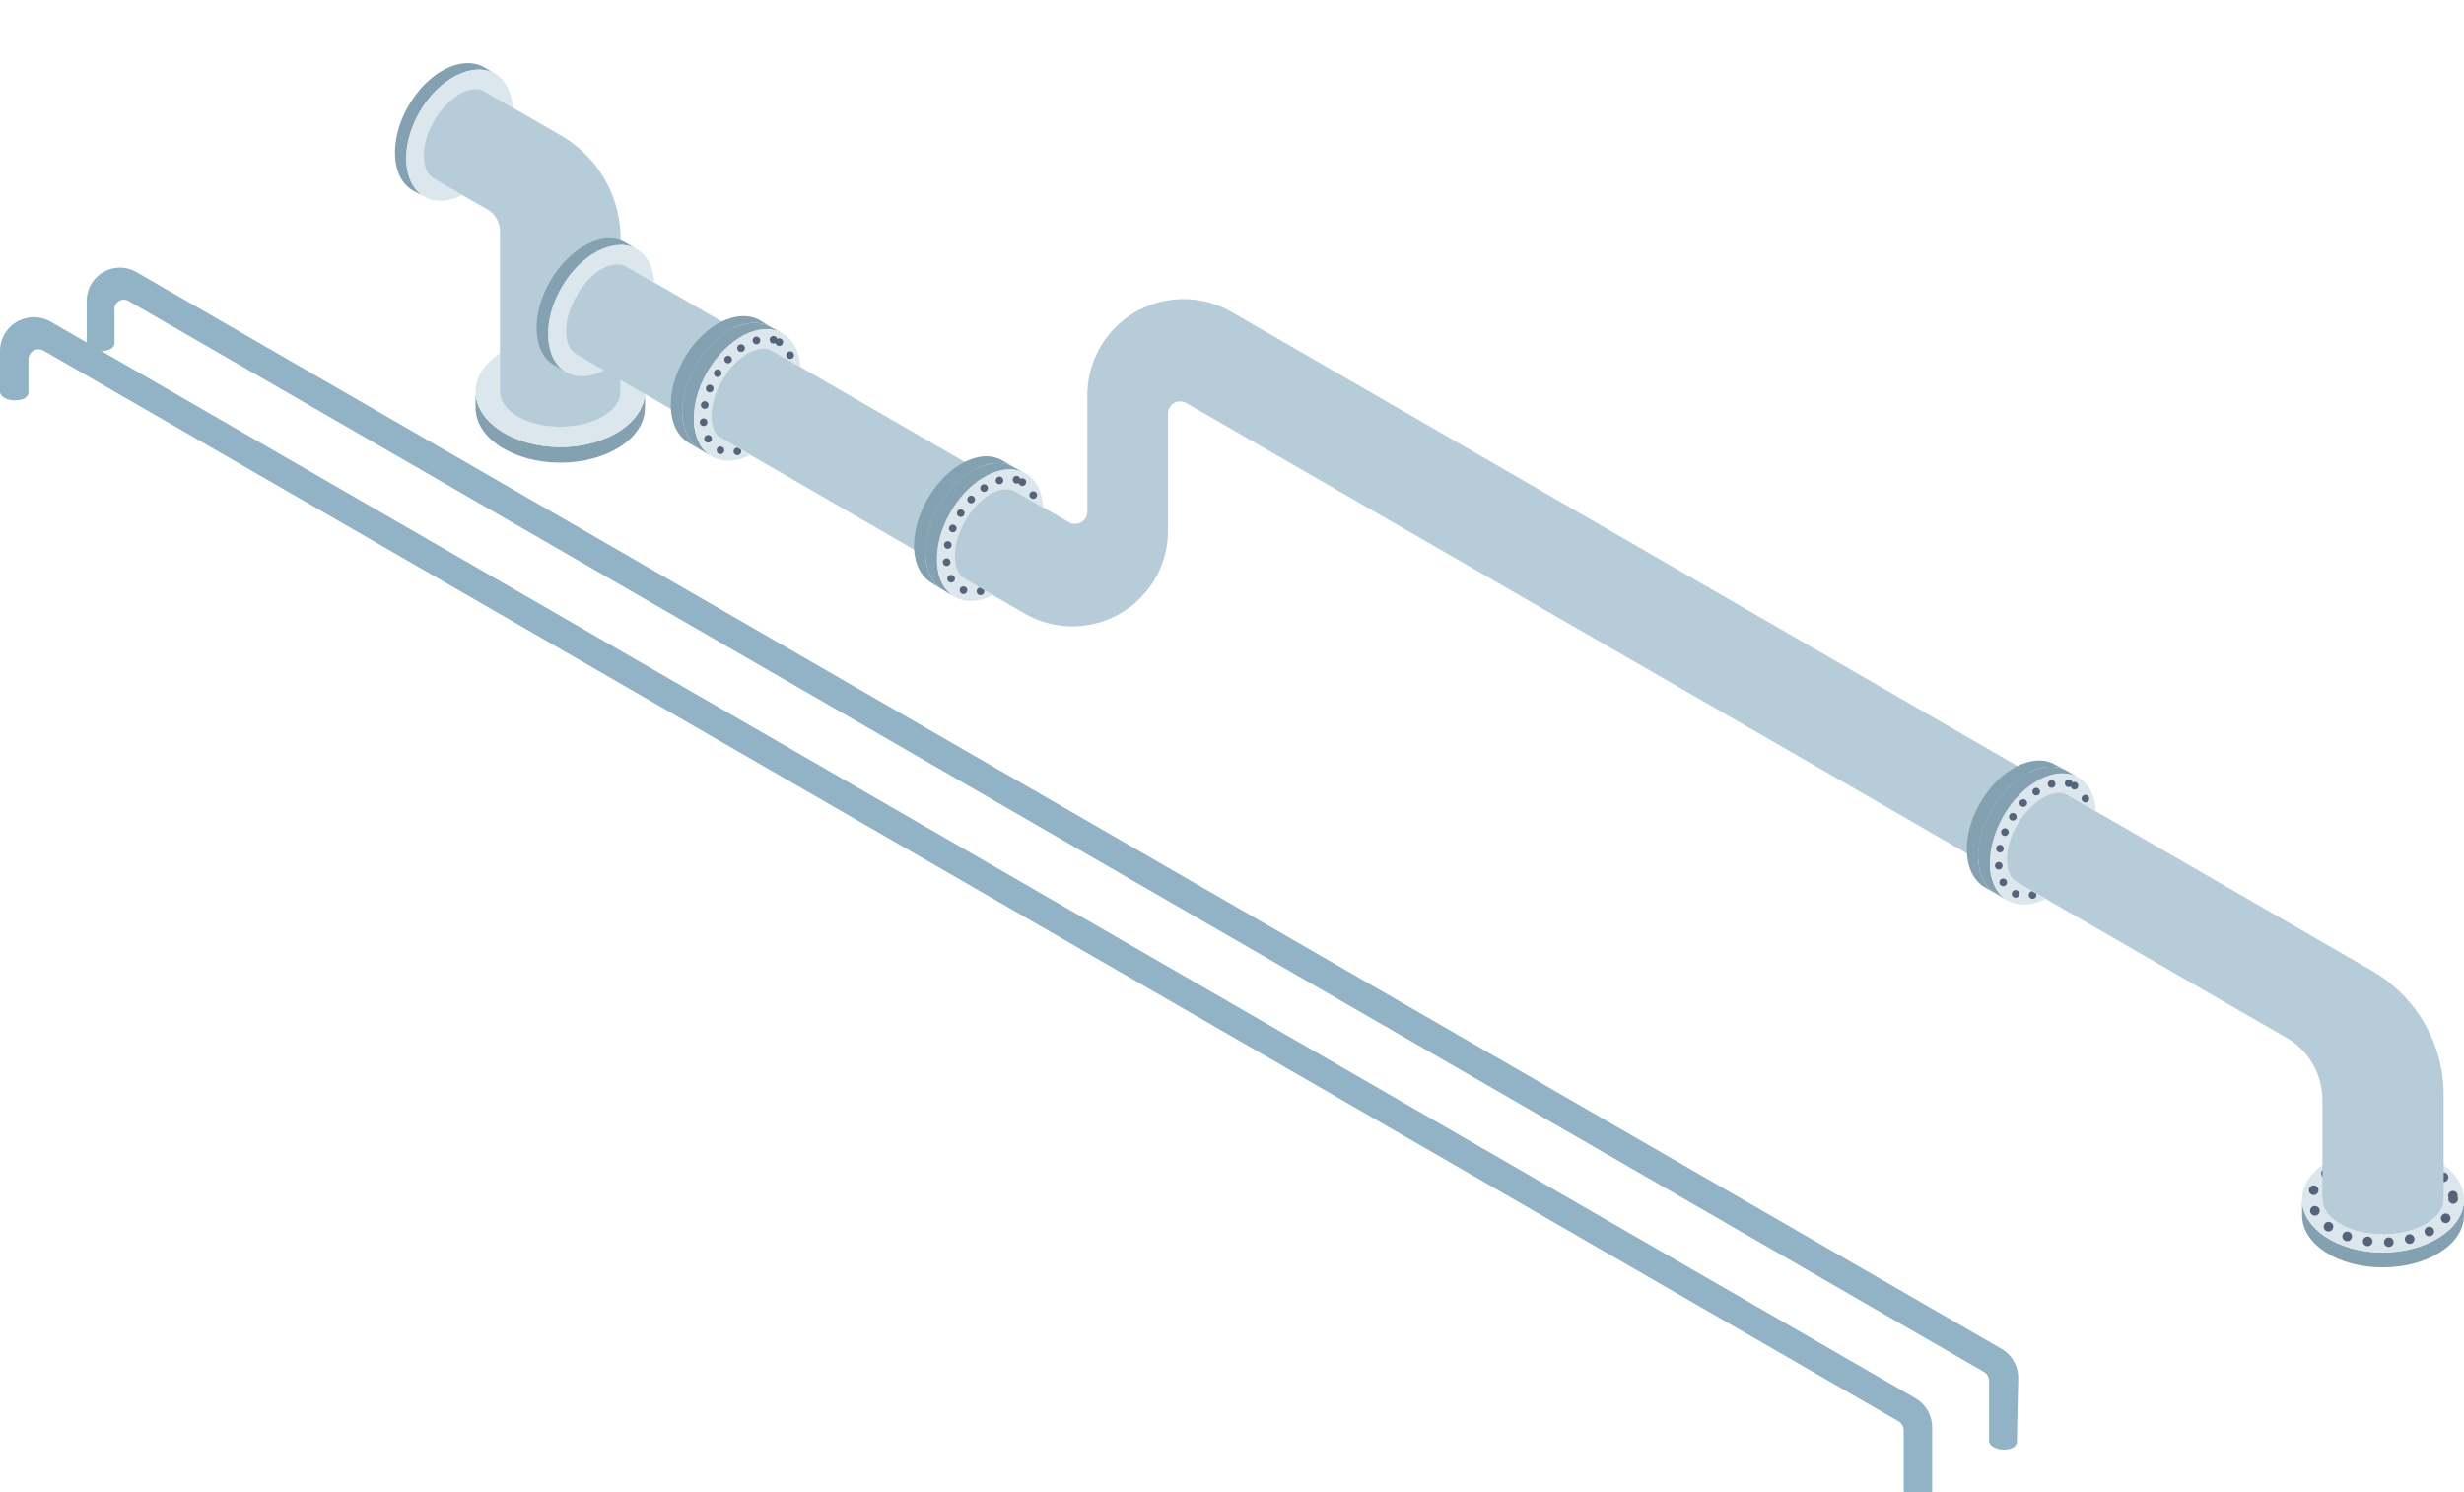
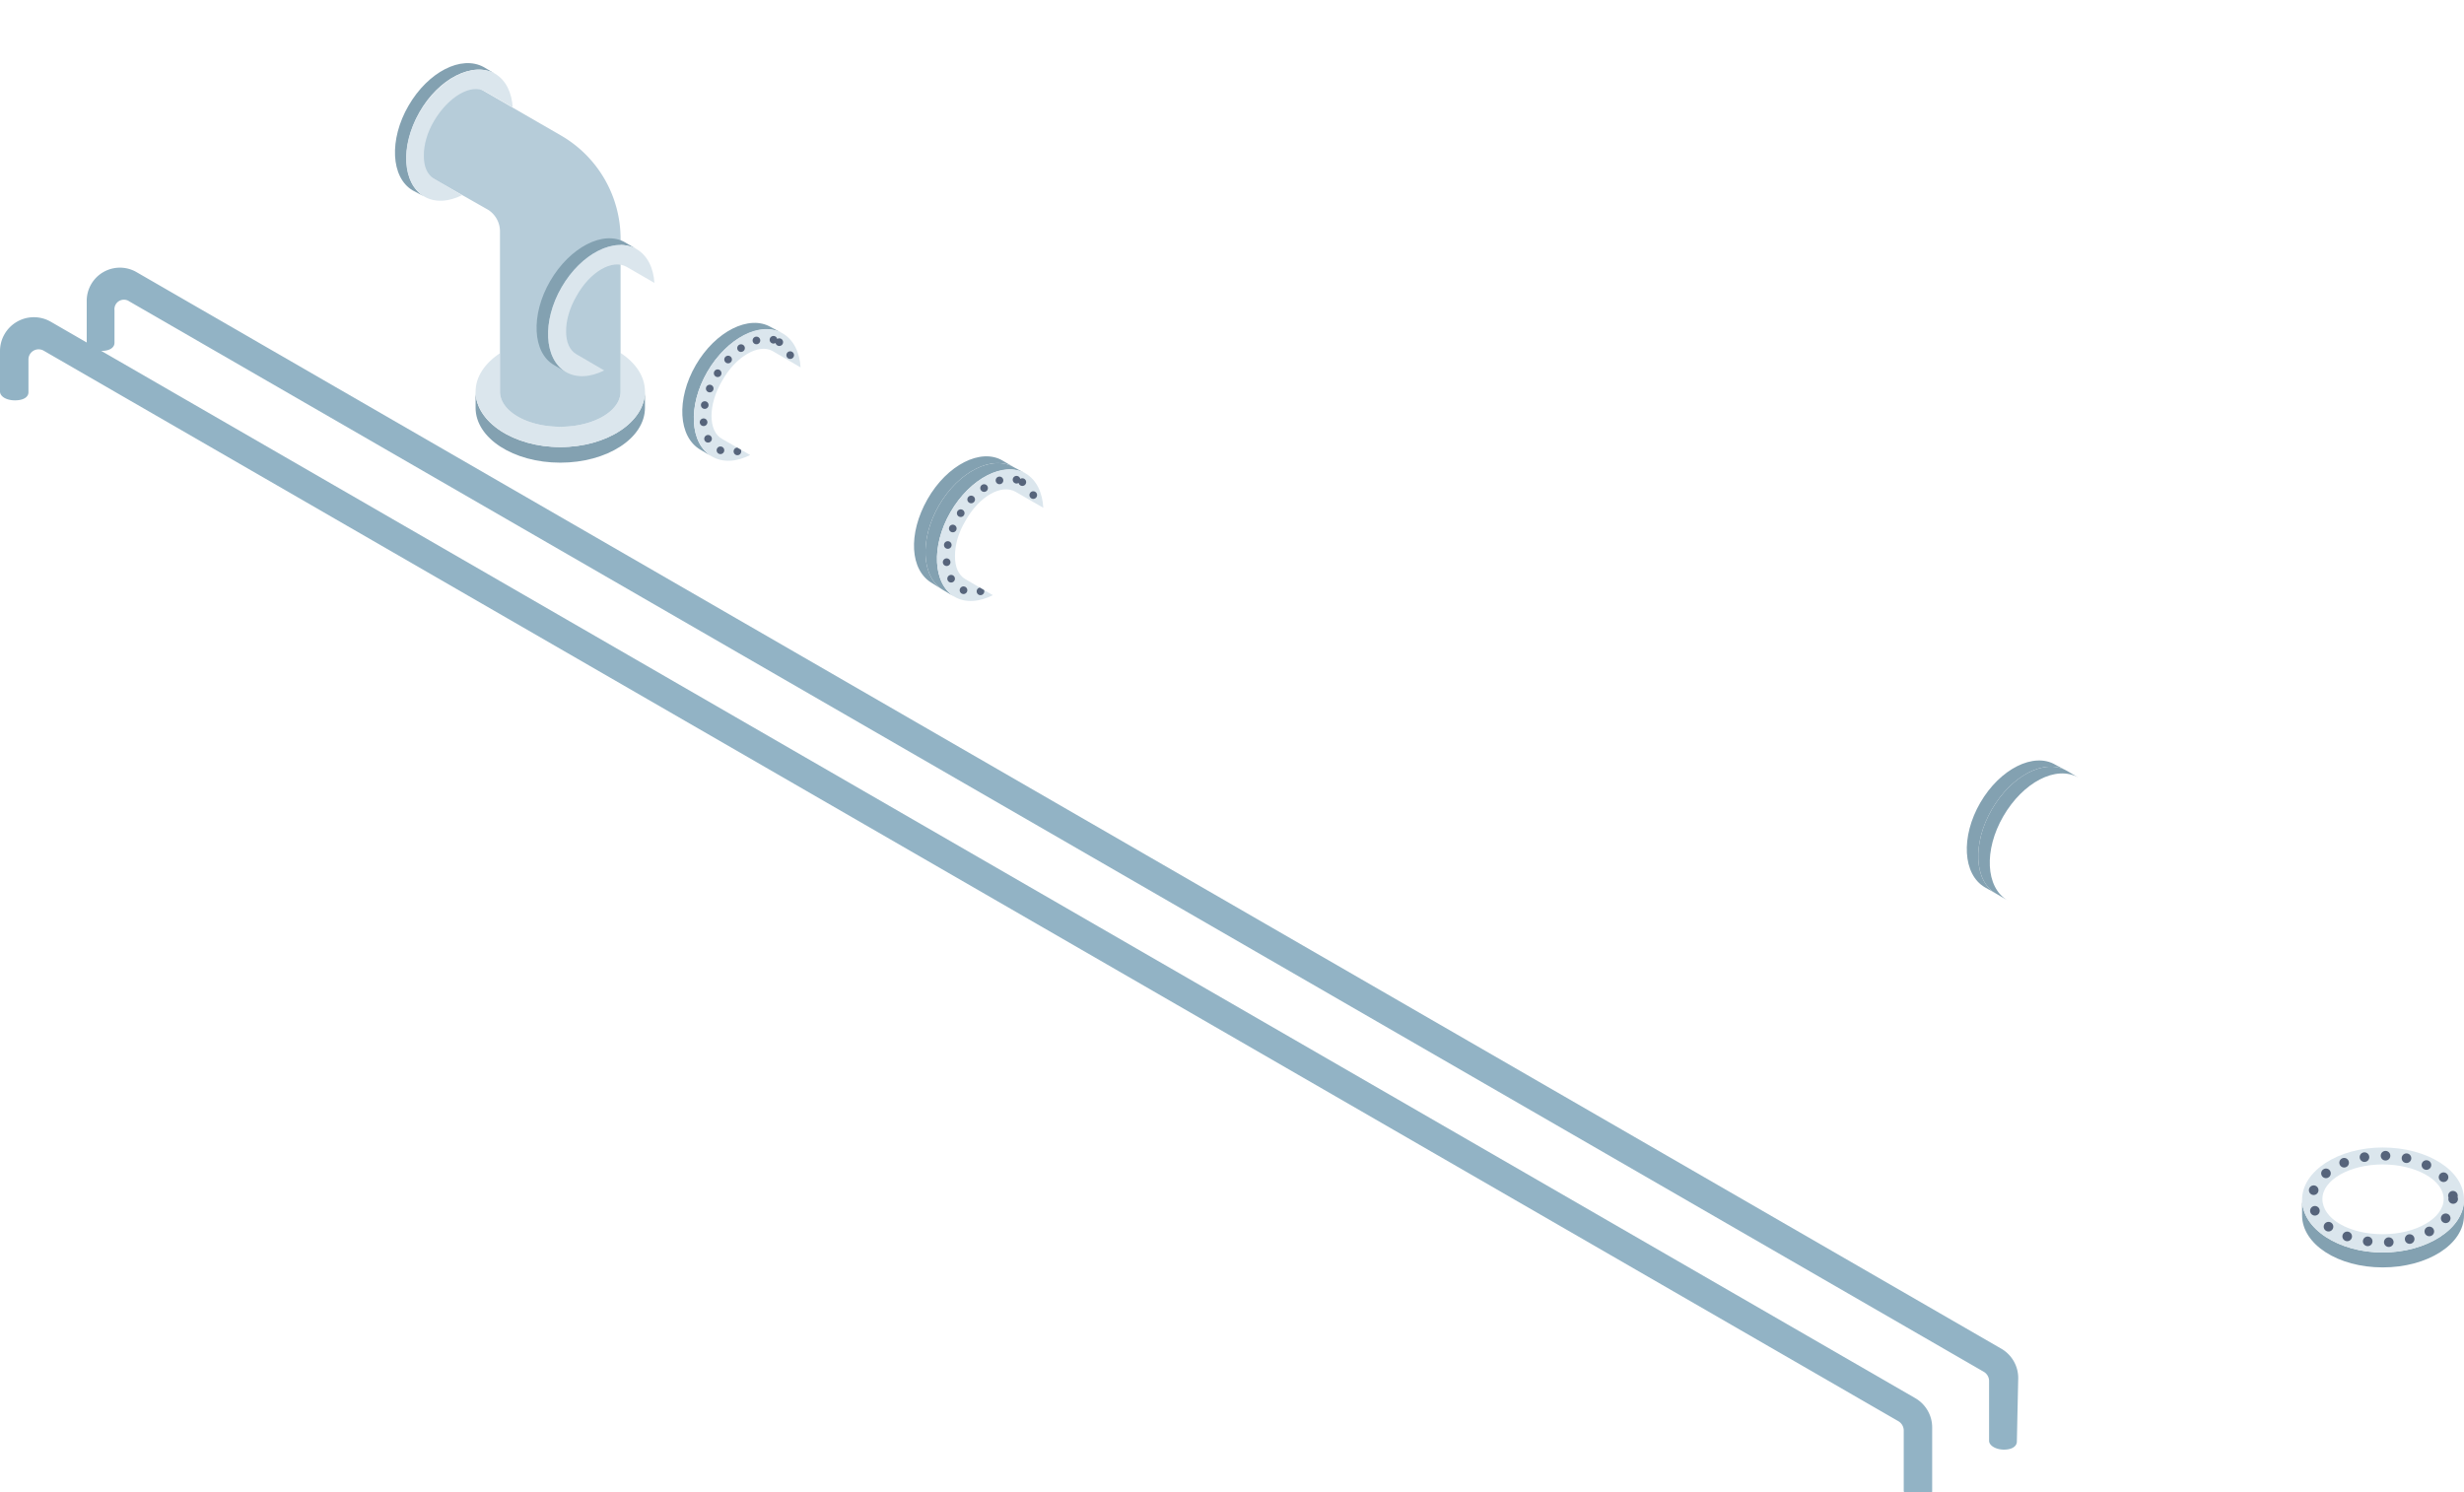
<svg xmlns="http://www.w3.org/2000/svg" viewBox="0 0 363.7 220.3">
  <defs>
    <style>.a,.e,.j{fill:none;}.b{fill:#92b3c5;}.c{fill:#83a1b1;}.d{fill:#dbe6ed;}.e,.j{stroke:#56647b;stroke-linecap:round;stroke-miterlimit:10;}.e{stroke-width:1.42px;stroke-dasharray:0 3.12;}.f{clip-path:url(#a);}.g{fill:#b6ccd9;}.h{clip-path:url(#b);}.i{clip-path:url(#c);}.j{stroke-width:1.13px;stroke-dasharray:0 2.55;}.k{clip-path:url(#d);}.l{clip-path:url(#e);}.m{clip-path:url(#f);}</style>
    <clipPath id="a">
      <path class="a" d="M97.7,46.4V71.6H67.9V47.5l5.9,2.3v8c0,2.9,4,5.2,8.9,5.2s8.9-2.3,8.9-5.2v-8Z" />
    </clipPath>
    <clipPath id="b">
      <path class="a" d="M67.9,35.5l-18-10.3L61.9,1,79.8,11.4l-3,5.1-5.2-3c-2.1-1.2-5.4.8-7.5,4.3s-2,7.4,0,8.6L70.2,30Z" />
    </clipPath>
    <clipPath id="c">
      <path class="a" d="M301.6,139.4l-18-10.3,12-24.2,17.9,10.3-3,5.2-5.2-3c-2.1-1.2-5.4.8-7.5,4.3s-2,7.4,0,8.6l6.1,3.6Z" />
    </clipPath>
    <clipPath id="d">
      <path class="a" d="M146.2,94.5l-18-10.3,12-24.2,17.9,10.4-3,5.2-5.2-3c-2.1-1.2-5.4.7-7.4,4.3s-2.1,7.4,0,8.6l6,3.5Z" />
    </clipPath>
    <clipPath id="e">
      <path class="a" d="M110.3,73.8,92.4,63.5l11.9-24.2,18,10.4-3,5.2L114,51.8c-2-1.1-5.4.8-7.4,4.4s-2.1,7.4,0,8.6l6.1,3.5Z" />
    </clipPath>
    <clipPath id="f">
      <path class="a" d="M88.8,61.4,70.8,51l12-24.1,17.9,10.3-3,5.2-5.2-3c-2.1-1.2-5.4.7-7.4,4.3s-2.1,7.4,0,8.6l6,3.5Z" />
    </clipPath>
  </defs>
  <path class="b" d="M19.1,44.5a1.4,1.4,0,0,0-2.2,1.3v4.8c0,.7-.7,1.2-1.9,1.2s-2.2-.6-2.2-1.3v-6a4.9,4.9,0,0,1,7.4-4.3L295.4,199.1a5,5,0,0,1,2.5,4.4l-.2,9.3c0,.7-.7,1.2-1.9,1.2s-2.2-.6-2.2-1.3v-8.9a1.6,1.6,0,0,0-.8-1.3Z" />
  <path class="b" d="M6.5,51.8a1.5,1.5,0,0,0-2.3,1.3v4.8c0,.7-.7,1.2-2,1.2S0,58.5,0,57.8v-6a5,5,0,0,1,7.5-4.3L282.7,206.4a5,5,0,0,1,2.5,4.4v9.3c0,.7-.7,1.2-2,1.2s-2.2-.6-2.2-1.3v-8.9a1.6,1.6,0,0,0-.8-1.3Z" />
  <path class="c" d="M363.7,179.4c0,4.3-5.4,7.7-12,7.7s-11.9-3.4-11.9-7.7v-2.3c0,4.3,5.4,7.8,11.9,7.8s12-3.5,12-7.8Z" />
  <path class="d" d="M339.8,177.1c0,4.3,5.4,7.8,11.9,7.8s12-3.5,12-7.8-5.4-7.7-12-7.7S339.8,172.9,339.8,177.1Zm3-.1c0-2.8,4-5.1,8.9-5.1s9,2.3,9,5.1-4,5.2-9,5.2S342.8,179.9,342.8,177Z" />
  <ellipse class="e" cx="351.7" cy="177" rx="10.4" ry="6.4" />
  <g class="f">
    <path class="c" d="M70.2,60.2c0,4.5,5.6,8.1,12.5,8.1s12.5-3.6,12.5-8.1V57.8c0,4.5-5.6,8.2-12.5,8.2s-12.5-3.7-12.5-8.2Z" />
    <path class="d" d="M82.7,49.7c-6.9,0-12.5,3.7-12.5,8.1S75.8,66,82.7,66s12.5-3.7,12.5-8.2S89.6,49.7,82.7,49.7Zm0,13.3c-4.9,0-8.9-2.3-8.9-5.2s4-5.1,8.9-5.1,8.9,2.3,8.9,5.1S87.6,63,82.7,63Z" />
  </g>
  <path class="g" d="M72.1,31a3.8,3.8,0,0,1,1.7,3.1V57.8c0,2.9,4,5.2,8.9,5.2s8.9-2.3,8.9-5.2V35.3A17.6,17.6,0,0,0,82.8,20L67.9,11.4l-6,6.9v6.9Z" />
  <g class="h">
    <path class="c" d="M71.4,9.9c-3.3-1.8-8.2.7-11.1,5.7s-2.6,10.6.6,12.5l1.7.9c-3.2-1.9-3.5-7.4-.7-12.4S69.8,9,73.1,10.9Z" />
    <path class="d" d="M73.7,23.4c2.9-5,2.6-10.6-.6-12.5s-8.3.7-11.2,5.7-2.5,10.5.7,12.4S70.8,28.4,73.7,23.4Zm-9.6-5.6c2.1-3.5,5.4-5.5,7.5-4.3s2,5.1,0,8.6-5.4,5.5-7.5,4.3S62.1,21.4,64.1,17.8Z" />
  </g>
-   <path class="g" d="M82.8,51l68.5,39.6a14.1,14.1,0,0,0,21.1-12.3V61a1.8,1.8,0,0,1,2.7-1.5l162.4,93.7a10.6,10.6,0,0,1,5.3,9.2V177c0,2.9,4,5.2,8.9,5.2s9-2.3,9-5.2V161.6a21.2,21.2,0,0,0-10.6-18.3L181.7,46a14.2,14.2,0,0,0-21.2,12.2V75.6a1.8,1.8,0,0,1-2.7,1.5l-69-39.9-6,6.9Z" />
  <g class="i">
    <path class="c" d="M305.1,113.8c-3.3-1.9-8.2.7-11.1,5.7s-2.6,10.6.6,12.4l1.7,1c-3.2-1.9-3.5-7.4-.6-12.4s7.8-7.6,11.1-5.7Z" />
    <path class="c" d="M303.4,112.9c-3.2-1.9-8.2.6-11.1,5.6s-2.6,10.6.7,12.5l1.6.9c-3.2-1.8-3.5-7.4-.6-12.4s7.8-7.6,11.1-5.7Z" />
-     <path class="d" d="M307.4,127.3c2.9-5,2.6-10.6-.6-12.5s-8.3.7-11.1,5.7-2.6,10.5.6,12.4S304.6,132.3,307.4,127.3Zm-9.6-5.6c2.1-3.5,5.4-5.5,7.5-4.3s2.1,5.1,0,8.6-5.4,5.5-7.5,4.3S295.8,125.3,297.8,121.7Z" />
-     <ellipse class="j" cx="301.7" cy="123.9" rx="9.1" ry="5.6" transform="translate(43.5 323.2) rotate(-60)" />
  </g>
  <g class="k">
    <path class="c" d="M149.7,69c-3.2-1.9-8.2.6-11.1,5.6s-2.6,10.6.6,12.5l1.7,1c-3.2-1.9-3.5-7.5-.6-12.5s7.8-7.5,11.1-5.7Z" />
    <path class="c" d="M148,68c-3.2-1.9-8.2.6-11.1,5.7s-2.6,10.5.7,12.4l1.6,1c-3.2-1.9-3.5-7.5-.6-12.5s7.9-7.5,11.1-5.6Z" />
    <path class="d" d="M152.1,82.4c2.8-5,2.5-10.6-.7-12.5s-8.2.7-11.1,5.7-2.6,10.6.6,12.5S149.2,87.4,152.1,82.4Zm-9.6-5.5c2-3.6,5.3-5.5,7.4-4.3s2.1,5,0,8.6-5.4,5.5-7.4,4.3S140.4,80.4,142.5,76.9Z" />
    <ellipse class="j" cx="146.3" cy="79.1" rx="9.1" ry="5.6" transform="translate(4.7 166.2) rotate(-60)" />
  </g>
  <g class="l">
    <path class="c" d="M113.8,48.3c-3.2-1.9-8.2.6-11.1,5.6s-2.6,10.6.7,12.5l1.7,1c-3.3-1.9-3.6-7.5-.7-12.5s7.9-7.5,11.1-5.7Z" />
-     <path class="c" d="M112.2,47.3c-3.3-1.9-8.3.6-11.2,5.6s-2.6,10.6.7,12.5l1.7,1c-3.3-1.9-3.6-7.5-.7-12.5s7.9-7.5,11.1-5.6Z" />
    <path class="d" d="M116.2,61.7c2.9-5,2.6-10.6-.7-12.5s-8.2.7-11.1,5.7-2.6,10.6.7,12.5S113.3,66.7,116.2,61.7Zm-9.6-5.5c2-3.6,5.4-5.5,7.4-4.4s2.1,5.1,0,8.7-5.3,5.4-7.4,4.3S104.5,59.7,106.6,56.2Z" />
    <ellipse class="j" cx="110.4" cy="58.4" rx="9.1" ry="5.6" transform="translate(4.7 124.8) rotate(-60)" />
  </g>
  <g class="m">
    <path class="c" d="M92.3,35.8c-3.2-1.9-8.2.7-11.1,5.7s-2.6,10.6.6,12.4l1.7,1c-3.2-1.9-3.5-7.5-.6-12.5s7.8-7.5,11.1-5.6Z" />
    <path class="d" d="M94.7,49.2c2.8-5,2.5-10.5-.7-12.4s-8.2.6-11.1,5.6-2.6,10.6.6,12.5S91.8,54.3,94.7,49.2Zm-9.6-5.5c2-3.6,5.3-5.5,7.4-4.3s2.1,5,0,8.6-5.4,5.5-7.4,4.3S83,47.3,85.1,43.7Z" />
  </g>
</svg>